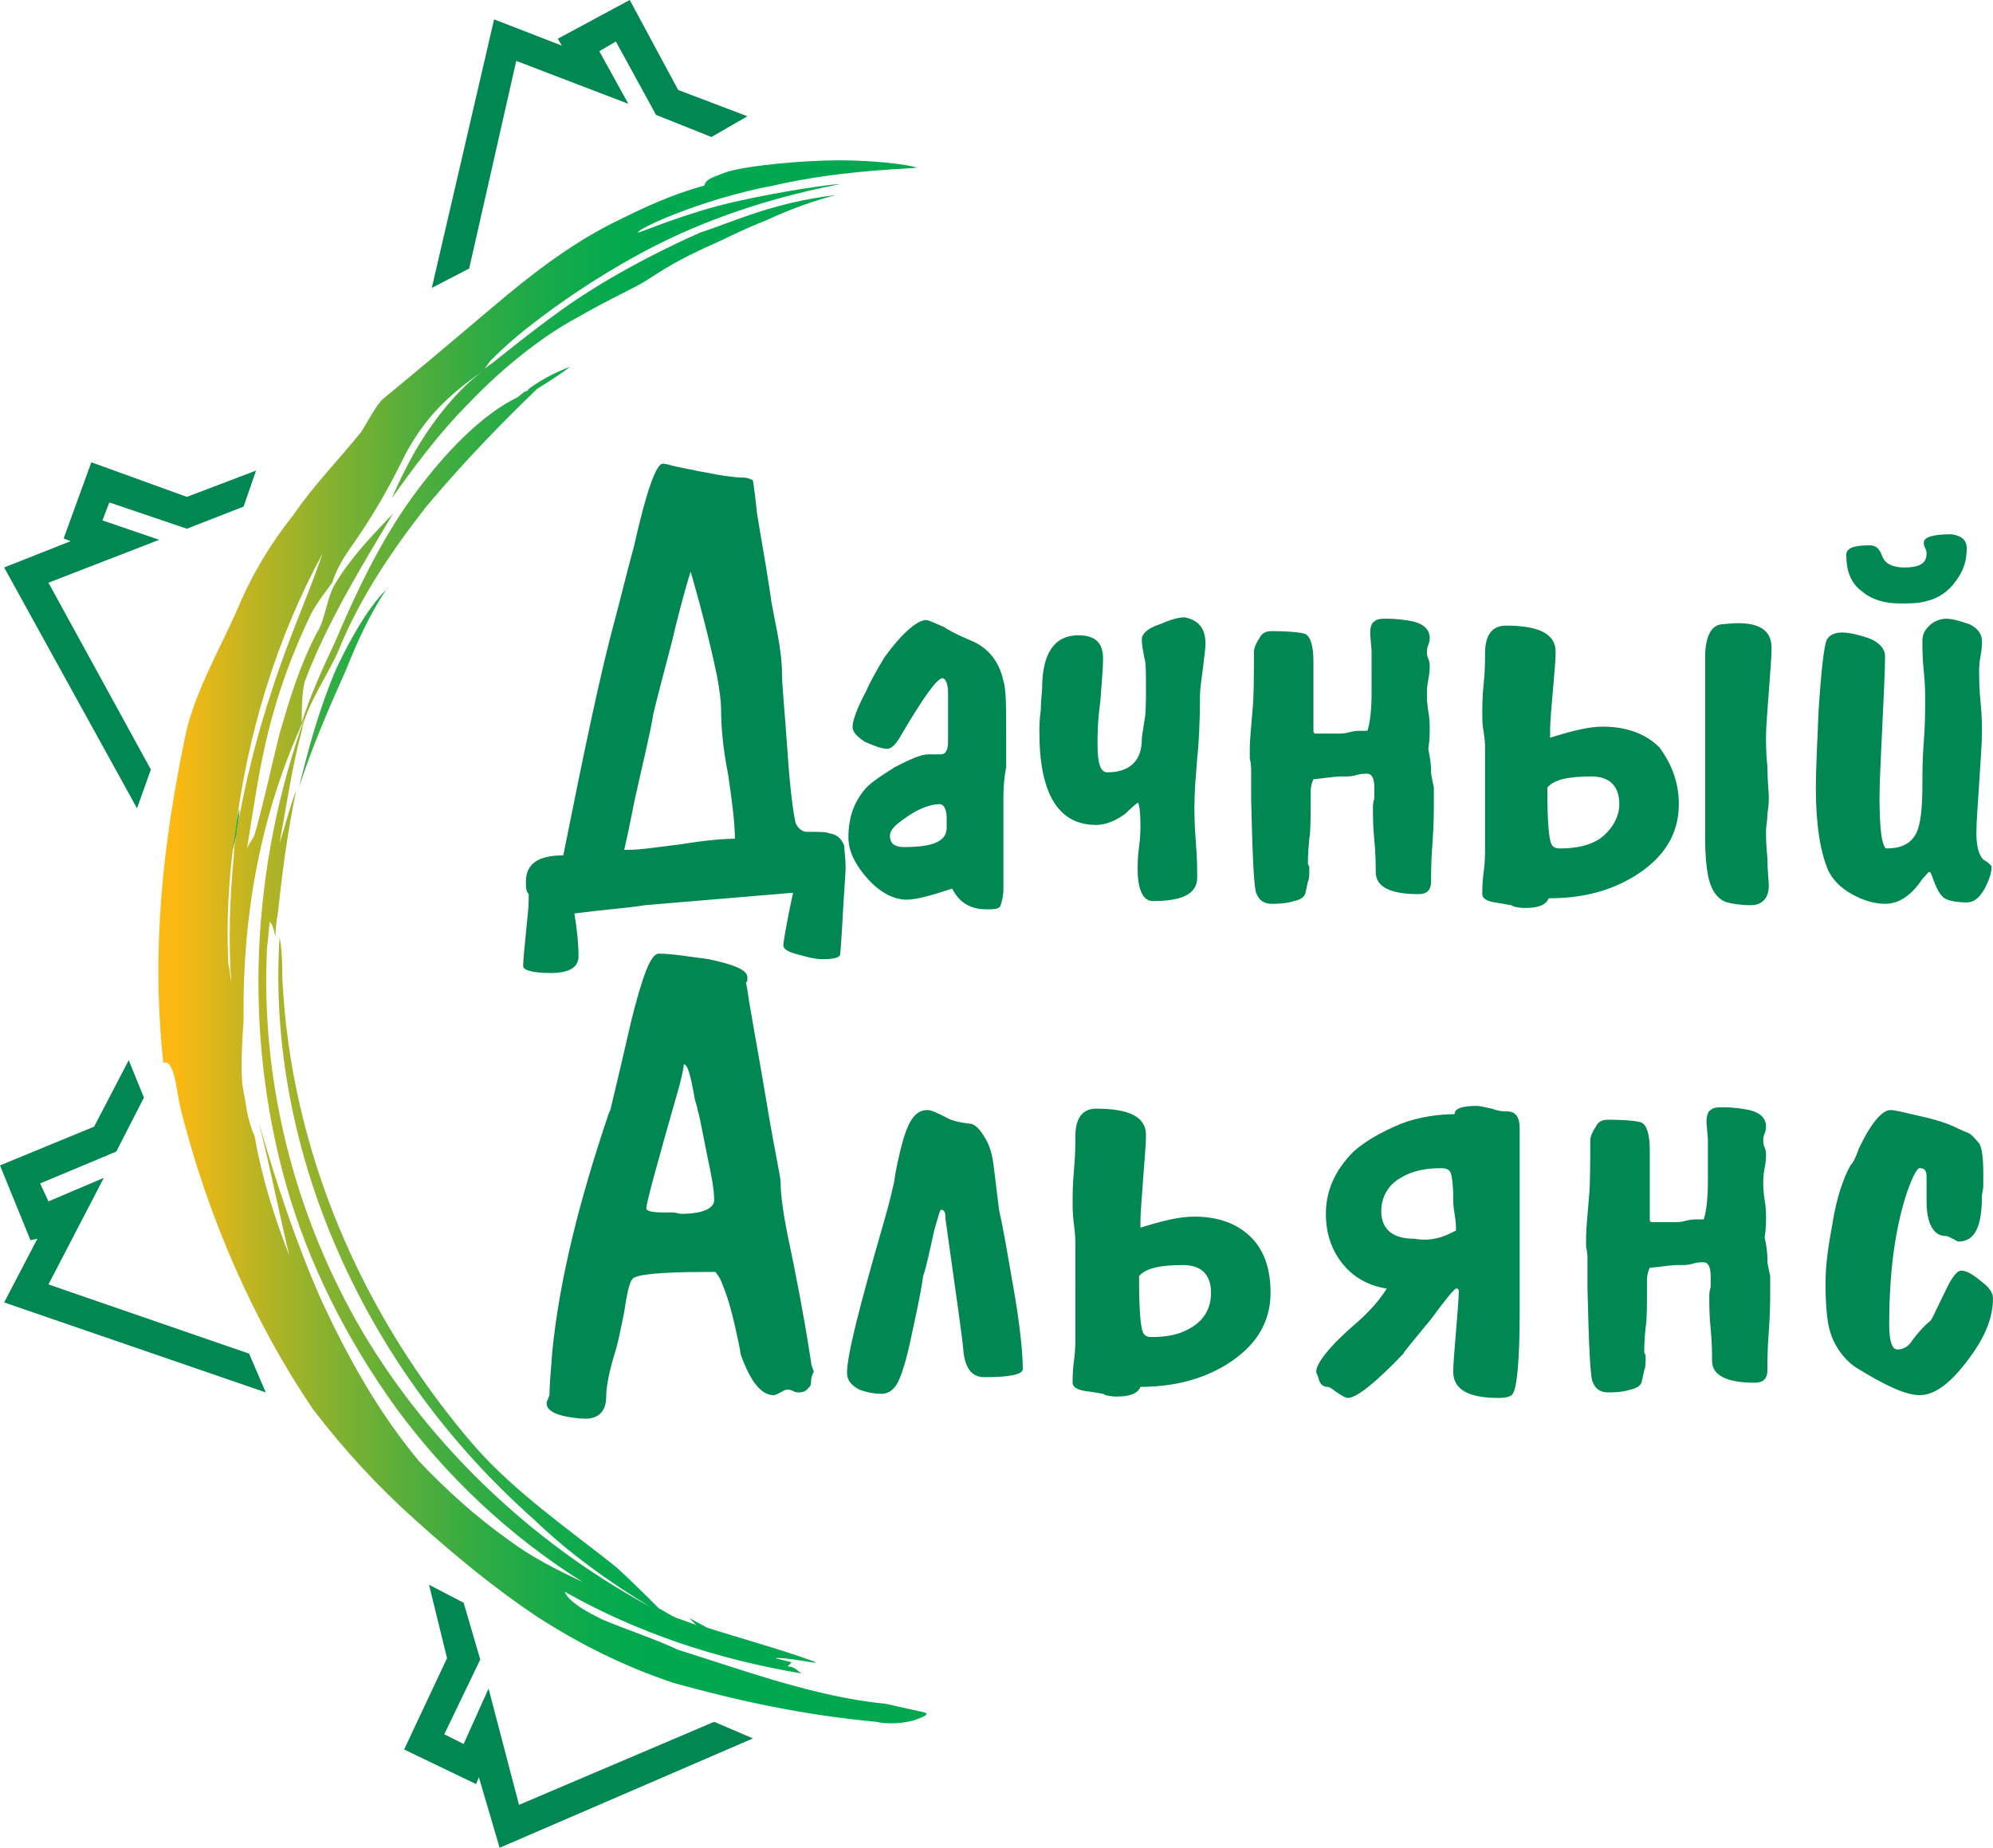
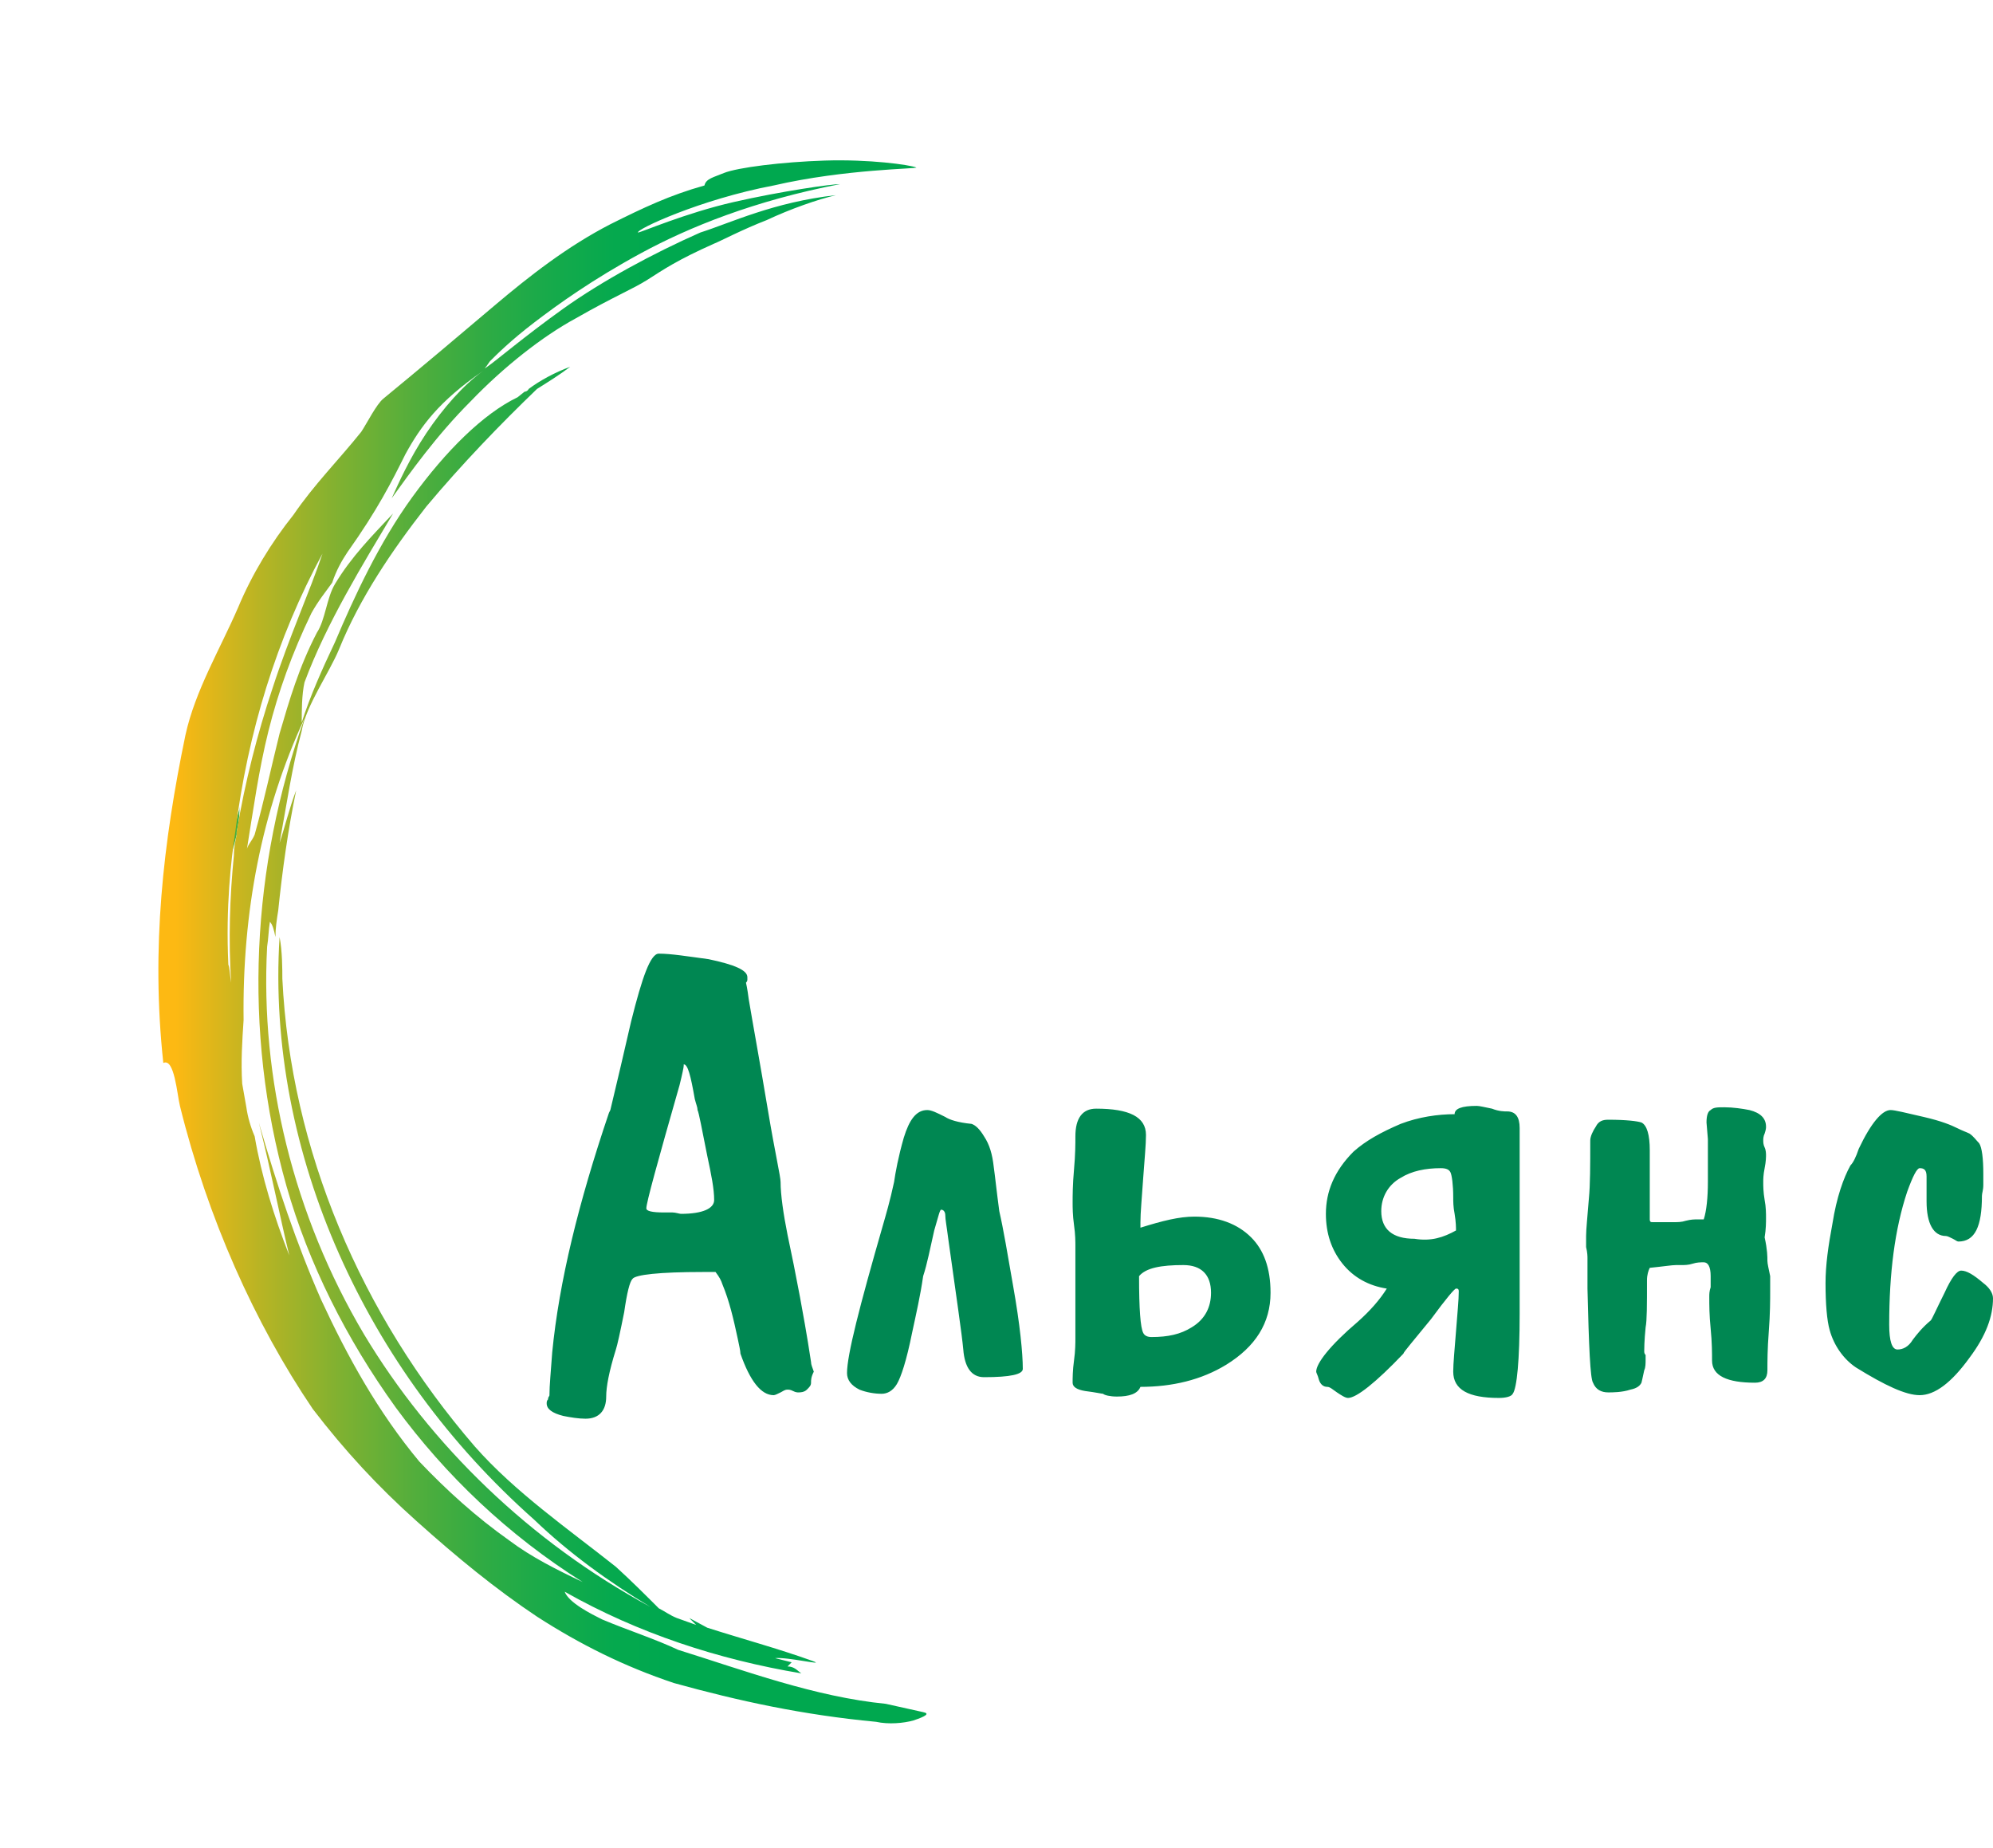
<svg xmlns="http://www.w3.org/2000/svg" viewBox="0 0 144 133.5" height="133.5" width="144">
  <defs>
    <linearGradient gradientTransform="matrix(1 0 0 -1 0 104)" y2="99.446" x2="17.712" y1="-31.456" x1="17.712" gradientUnits="userSpaceOnUse" id="a">
      <stop offset="0" stop-color="#FDC010" />
      <stop offset=".012" stop-color="#F8BF12" />
      <stop offset=".175" stop-color="#B7B922" />
      <stop offset=".336" stop-color="#7FB430" />
      <stop offset=".491" stop-color="#52B03B" />
      <stop offset=".638" stop-color="#2EAD44" />
      <stop offset=".776" stop-color="#15AA4A" />
      <stop offset=".9" stop-color="#05A94E" />
      <stop offset="1" stop-color="#00A84F" />
    </linearGradient>
    <linearGradient gradientTransform="matrix(1 0 0 -1 0 104)" y2="33.053" x2="48.564" y1="33.053" x1="13.3" gradientUnits="userSpaceOnUse" id="b">
      <stop offset="0" stop-color="#FDB913" />
      <stop offset=".012" stop-color="#F8B814" />
      <stop offset=".176" stop-color="#B7B424" />
      <stop offset=".337" stop-color="#7FB131" />
      <stop offset=".491" stop-color="#52AE3C" />
      <stop offset=".638" stop-color="#2EAB44" />
      <stop offset=".776" stop-color="#15AA4B" />
      <stop offset=".9" stop-color="#05A94E" />
      <stop offset="1" stop-color="#00A84F" />
    </linearGradient>
    <linearGradient gradientTransform="matrix(1 0 0 -1 0 104)" y2="99.449" x2="25.374" y1="-31.46" x1="25.374" gradientUnits="userSpaceOnUse" id="c">
      <stop offset="0" stop-color="#FDC010" />
      <stop offset=".012" stop-color="#F8BF12" />
      <stop offset=".175" stop-color="#B7B922" />
      <stop offset=".336" stop-color="#7FB430" />
      <stop offset=".491" stop-color="#52B03B" />
      <stop offset=".638" stop-color="#2EAD44" />
      <stop offset=".776" stop-color="#15AA4A" />
      <stop offset=".9" stop-color="#05A94E" />
      <stop offset="1" stop-color="#00A84F" />
    </linearGradient>
  </defs>
  <g fill="#008752">
-     <path d="M61.1 62.7c0 .3-.1 1.5-.2 3.3-.1 2-.2 3-.2 3-.1.2-.5.3-1.3.3-.4 0-.9-.1-1.6-.3-.8-.2-1.2-.4-1.2-.7 0-.2.2-1.5.7-3.8-2.4.2-6 .5-10.7.9-1.2.2-2.8.3-5.1.6.2 1.2.3 2.2.3 3.1 0 .8-.7 1.2-2 1.2s-2-.2-2-.5c0-.5.1-1.3.2-2.4.1-1.1.2-1.8.2-2.4v-.4c-.2-.2-.2-.5-.2-.9 0-1.3.9-1.9 2.7-1.9 1.5-7.5 2.7-13.3 3.8-17.3.3-1.1.7-2.8 1.3-5 .9-4 1.6-6 2.1-6 .2 0 .5.1.9.2 2.4.5 4 .8 4.8.8.4 0 .6.1.8.2.1.6.2 1.5.3 2.4.2 1.3.6 3.4 1 6.1 0 .2.2 1.1.5 2.7.2 1.1.3 2 .3 2.7 0 .9.2 2.8.4 5.7.2 3.1.5 4.9.6 5.2.2.4.5.6.8.6.9 0 1.4 0 1.6.1.6.1.9.4 1.1.9 0 .4.1.9.1 1.6zm-8-2.1c0-1.1-.2-2.7-.5-4.7-.4-2-.5-3.6-.5-4.7 0-.5-.1-1.3-.3-2.4-.4-1.9-1-4.4-1.9-7.5-.1.3-.5 1.6-1.1 4-.3 1.4-.9 3.4-1.6 6.3-.2 1.3-.7 3.3-1.3 6-.2.9-.4 2.1-.8 3.8h.3c.9 0 2.1-.2 3.8-.4 1.8-.3 3.1-.4 3.9-.4zM72.5 57.7v6.5c0 .5-.1.9-.2 1.2-.1.3-.5.3-1 .3-1.2 0-2-.5-2.5-1.5-1.5.5-2.6.8-3.3.8-.9 0-1.9-.5-2.8-1.5-.9-1-1.4-2-1.4-3 0-1.6.5-2.7 1.3-3.6.5-.5 1.3-1 2.1-1.5 1-.5 1.8-.9 2.4-.9h.9c.3 0 .5-.3.5-.9v-1-1-.8-.8c0-.6-.2-1-.4-1-.4 0-1.4 1.4-3.1 4.3-.3.5-.6.8-.9.8-.4 0-.9-.2-1.6-.5-.6-.4-.9-.7-.9-1.1 0-.4.3-1.3 1-2.6.2-.5.7-1.4 1.3-2.4 1.3-1.8 2.4-2.7 3-2.7.2 0 .6.2 1.3.5.6.4 1.3.7 2 1 1.2.5 2 1.5 2.3 2.9.2.6.2 2 .2 3.9v2.3c-.2 1.1-.2 1.8-.2 2.3zm-4.1 2.1v-.7c0-.6-.2-1-.5-1-.5 0-1.3.2-2.2.8-.9.6-1.4 1-1.4 1.5s.3.8 1 .8c2.1 0 3.1-.4 3.1-1.4zM87.1 46.5c0 .4-.1 1-.2 1.9-.1.8-.2 1.4-.2 1.9 0 2.1-.1 3.6-.2 4.5-.1 1.3-.2 2.4-.2 3.4 0 .5 0 1.4.1 2.6.1 1.2.1 2 .1 2.6 0 1.2-1.1 1.7-3.2 1.7-.7 0-1.1-.8-1.1-2.3 0-.4 0-.9.1-1.6.1-.7.1-1.3.1-1.6 0-1-.1-1.6-.2-1.6 0 0-.3.2-.9.8-.7.5-1.4.8-2.1.8-2.7 0-4.1-2.2-4.1-6.7 0-.4 0-.9.1-1.6 0-.7.1-1.3.1-1.6 0-2.5.9-3.8 2.6-3.8 1.2 0 1.8.5 1.8 1.7 0 .7-.1 1.7-.2 3.1-.2 1.4-.2 2.4-.2 3.1 0 1.3.2 2 .7 2 1.6 0 2.5-.8 2.5-2.4 0-.2.1-.7.2-1.4.1-.5.1-1.3.1-2.3 0-1.1 0-1.8-.1-2.1-.1-.5-.2-1-.2-1.4 0-.4.4-.8 1.3-1.1.7-.3 1.3-.5 1.8-.5 1 .2 1.5.8 1.5 1.9zM103.4 55.8c0 .2.1.6.2 1.1V58c0 .6 0 1.6-.1 2.9-.1 1.3-.1 2.2-.1 2.8 0 .6-.3.9-.9.9-2 0-3.1-.5-3.1-1.6 0-.5 0-1.3-.1-2.3-.1-1-.1-1.7-.1-2.3 0-.2 0-.4.1-.7v-.8c0-.7-.2-1-.5-1-.2 0-.5 0-.8.1-.3.1-.6.1-.8.1h-.4c-.3 0-.9.1-1.9.2-.1.2-.2.5-.2.9 0 1.8 0 2.9-.1 3.4-.1 1-.1 1.6-.1 1.7 0 .1 0 .2.1.3v.3c0 .3 0 .6-.1.8-.1.5-.2.9-.2.9-.1.2-.3.4-.8.5-.6.2-1.3.2-1.6.2-.5 0-.9-.2-1.1-.7-.2-.3-.3-2.6-.4-6.8v-2.2c0-.1 0-.4-.1-.8V54c0-.5.1-1.4.2-2.7.1-1 .1-2.4.1-4.2 0-.3.2-.7.4-1 .2-.4.5-.5.9-.5 1.3 0 2.1.1 2.4.2.4.2.6.9.6 2v5c0 .2.1.2.2.2H96.7c.2 0 .5 0 .8-.1.4-.1.6-.1.9-.1h.4c.2-.6.3-1.6.3-2.7V47l-.1-1.2c0-.5.1-.8.3-.9.2-.2.5-.2 1-.2.6 0 1.3.1 1.8.2.8.2 1.2.6 1.2 1.2 0 .1 0 .2-.1.5-.1.2-.1.4-.1.5 0 .1 0 .3.1.5s.1.5.1.5c0 .2 0 .5-.1 1s-.1.8-.1 1c0 .3 0 .7.1 1.3.1.5.1 1 .1 1.3 0 .3 0 .8-.1 1.4.2 1 .2 1.4.2 1.7zM121.3 58.1c0 2.2-1.1 3.9-3.2 5.2-1.8 1.1-3.8 1.6-6.2 1.6-.2.5-.8.7-1.7.7-.5 0-.9-.1-1-.2-.1 0-.5-.1-1.2-.2-.6-.1-.9-.3-.9-.6s0-.9.1-1.6c.1-.7.1-1.3.1-1.6V60v-1.4-2.2-2.3c0-.2 0-.6-.1-1.2-.1-.5-.1-.9-.1-1.3 0-.5 0-1.3.1-2.2.1-.9.1-1.7.1-2.2 0-1.3.5-2 1.5-2 2.4 0 3.6.6 3.6 1.9 0 .6-.1 1.6-.2 2.8-.1 1.2-.2 2.2-.2 2.8v.6c1.6-.5 2.8-.8 3.8-.8 1.7 0 3.1.5 4.1 1.5.8 1.1 1.4 2.4 1.4 4.1zm-4.3 0c0-1.3-.7-2-2-2-1.6 0-2.7.2-3.2.8 0 2.4.1 3.7.3 4.1.1.2.3.3.6.3 1.2 0 2.1-.2 2.9-.7.8-.6 1.4-1.5 1.4-2.5zm11-11.3c0 .7-.1 1.8-.2 3.2-.1 1.4-.2 2.5-.2 3.2 0 .5 0 1.3.1 2.2 0 1 .1 1.7.1 2.2 0 .2 0 .6-.1 1.2 0 .5-.1.9-.1 1.2 0 .4 0 1.1.1 2 0 .9.1 1.6.1 2 0 .9-.5 1.4-1.3 1.4-.7 0-1.3-.1-1.7-.2-.7-.2-1.2-.9-1.4-2-.1-.5-.2-1.4-.2-2.7v-1.6V52.1v-2.3-2.3c0-1.6.5-2.4 1.3-2.4 2.4-.3 3.5.3 3.5 1.7zM143.9 62.6c0 .5-.2 1-.5 1.6-.4.7-.8 1-1.3 1-.6 0-1.3-.1-1.6-.3-.3-.2-.6-.7-.9-1.6-.1-.2-.1-.3-.2-.3s-.2.2-.5.5c-.8 1.2-1.7 1.8-2.7 1.8-.7 0-1.5-.2-2.4-.7-.9-.5-1.4-1.1-1.7-1.7-.6-1.4-.9-3.4-.9-6 0-1.3.1-3.1.2-5.6.2-3 .4-4.7.6-5.1.2-.3.5-.5 1.1-.5.6 0 1.3.2 1.9.4.8.3 1.2.8 1.2 1.3 0 1.2-.1 2.8-.2 5.1s-.2 4-.2 5.1c0 1.6.1 2.7.2 3.1.1.4.2.6.3.6 1 0 1.7-.3 2.1-1 .4-.7.5-2 .5-3.8 0-.6 0-1.6.1-2.9.1-1.3.1-2.3.1-2.9 0-.5 0-1.3-.1-2.2-.1-.9-.1-1.7-.1-2.2 0-.5.2-.8.5-1.1.3-.3.8-.5 1.2-.5.5 0 1.1.2 1.7.4.6.3.9.7.9 1.2 0 .2 0 .6-.1 1.1-.1.5-.1.9-.1 1.1 0 .5 0 1.3.1 2.2.1 1 .1 1.7.1 2.2 0 .9-.1 2-.2 3.7-.1 1.6-.2 2.8-.2 3.6 0 1 .2 1.6.5 1.9.5.3.6.5.6.5zm-1.8-23c0 .9-.2 1.6-.8 2.4-.5.7-1.2 1.2-2 1.4-.6.2-1.3.2-2 .2-1.2 0-2.1-.3-2.8-.9-.8-.6-1.1-1.5-1.1-2.6 0-.5.5-.7 1.7-.7.4 0 .7.2.9.8.2.5.7.8 1.6.8 1.1 0 1.6-.3 1.6-1 0-.1 0-.2-.1-.4s-.1-.3-.1-.4c0-.4.7-.6 2-.6.7.1 1.1.4 1.1 1z" class="st0" />
    <path d="M58.6 99.9c0 .2-.1.3-.3.5-.2.2-.5.2-.6.2-.1 0-.2 0-.4-.1s-.3-.1-.4-.1c-.2 0-.3.1-.5.2s-.4.2-.5.2c-.9 0-1.7-1-2.4-3 0-.2-.1-.6-.2-1.1-.3-1.4-.6-2.7-1.1-3.9-.1-.3-.2-.5-.5-.9h-.9c-3.2 0-4.9.2-5.1.5-.2.2-.4 1-.6 2.4-.3 1.5-.5 2.4-.6 2.7-.5 1.6-.7 2.7-.7 3.4 0 1-.5 1.6-1.5 1.6-.5 0-1.1-.1-1.6-.2-.8-.2-1.2-.5-1.2-.9 0-.1 0-.2.1-.3 0-.2.1-.2.1-.3 0-.7.1-1.7.2-3.1.5-5.1 1.9-10.8 4.1-17.3l.1-.2c.5-2.1 1-4.2 1.5-6.4.8-3.2 1.4-4.9 2-4.9.9 0 2.1.2 3.6.4 1.9.4 2.8.8 2.8 1.3v.2c0 .1-.1.2-.1.2s.1.4.2 1.2c.3 1.8.8 4.5 1.4 8.1.5 3 .9 4.7.9 5.1 0 .9.2 2.3.5 3.8.3 1.4.6 2.9.9 4.5.2 1.1.5 2.7.8 4.7 0 .2.1.4.2.7-.2.4-.2.6-.2.8zm-7-13.2c0-.8-.2-1.8-.5-3.2-.4-2-.6-3.1-.7-3.3 0-.2-.1-.4-.2-.8-.3-1.7-.5-2.5-.8-2.5v.1c0 .1-.1.6-.3 1.4-1.6 5.6-2.4 8.5-2.4 8.9 0 .2.4.3 1.3.3h.6c.2 0 .5.1.6.1 1.6 0 2.4-.4 2.4-1zM73.9 98.9c0 .4-.9.6-2.8.6-.9 0-1.4-.7-1.5-2-.1-1.1-.5-3.8-1.1-8.1-.1-.8-.2-1.3-.2-1.6 0-.2-.1-.4-.3-.4-.1 0-.2.5-.5 1.5-.3 1.3-.5 2.4-.8 3.3-.2 1.4-.5 2.7-.8 4.1-.4 2-.8 3.2-1.1 3.7-.3.5-.7.7-1.1.7-.5 0-1.1-.1-1.6-.3-.6-.3-.9-.7-.9-1.2 0-1.3.9-4.8 2.6-10.7.2-.7.5-1.7.8-3.1.1-.7.3-1.8.7-3.2.4-1.3.9-2 1.7-2 .3 0 .7.2 1.3.5.3.2.9.4 1.9.5.3.1.6.4.9.9.4.6.6 1.3.7 2.2.1.7.2 1.7.4 3.2.3 1.3.6 3.1 1 5.4.5 2.8.7 4.9.7 6zM91.8 93.4c0 2.2-1.1 3.9-3.2 5.2-1.8 1.1-3.9 1.6-6.2 1.6-.2.5-.8.7-1.7.7-.5 0-.9-.1-1-.2-.1 0-.5-.1-1.3-.2-.6-.1-.9-.3-.9-.6s0-.9.1-1.6c.1-.7.1-1.3.1-1.6v-1.4-1.4V92v-1.9c0-.4 0-.9-.1-1.6-.1-.7-.1-1.3-.1-1.6 0-.5 0-1.3.1-2.4.1-1.1.1-1.9.1-2.4 0-1.3.5-2 1.5-2 2.4 0 3.6.6 3.6 1.9 0 .7-.1 1.7-.2 3.1-.1 1.5-.2 2.5-.2 3.2v.4c1.6-.5 2.8-.8 3.9-.8 1.7 0 3.1.5 4.1 1.5.9.9 1.4 2.2 1.4 4zm-4.3 0c0-1.3-.7-2-2-2-1.6 0-2.7.2-3.2.8 0 2.4.1 3.7.3 4.1.1.2.3.3.6.3 1.2 0 2.1-.2 2.9-.7 1-.6 1.4-1.5 1.4-2.5zM108.3 101c-2.2 0-3.3-.6-3.3-1.9 0-.6.1-1.6.2-2.9.1-1.3.2-2.3.2-2.9 0-.2-.1-.2-.2-.2s-.7.7-1.8 2.2c-1.3 1.6-2 2.4-2 2.5-2 2.1-3.4 3.2-4 3.2-.2 0-.5-.2-.8-.4-.3-.2-.5-.4-.7-.4-.3 0-.5-.2-.6-.5-.1-.4-.2-.5-.2-.6 0-.6 1-1.9 3-3.6.9-.8 1.6-1.6 2.1-2.4-1.3-.2-2.4-.8-3.2-1.8-.8-1-1.2-2.2-1.2-3.6 0-1.6.6-3.1 2-4.5.9-.8 2-1.4 3.4-2 1.3-.5 2.7-.7 3.9-.7 0-.4.5-.6 1.6-.6.2 0 .6.1 1.1.2.5.2.9.2 1.1.2.6 0 .9.4.9 1.2v13.4c0 3.4-.2 5.4-.5 5.8-.1.2-.5.3-1 .3zm-3.1-12.1c0-.2 0-.6-.1-1.2-.1-.5-.1-.9-.1-1.2 0-.9-.1-1.6-.2-1.8-.1-.2-.3-.3-.7-.3-1.1 0-2.1.2-2.9.7-.9.5-1.4 1.4-1.4 2.4 0 1.3.8 2 2.4 2 1.2.2 2.1-.1 3-.6zM127.7 91.1c0 .2.1.6.2 1.1v1.1c0 .6 0 1.6-.1 2.9-.1 1.3-.1 2.2-.1 2.8 0 .6-.3.9-.9.9-2 0-3.1-.5-3.1-1.6 0-.5 0-1.3-.1-2.3-.1-1-.1-1.7-.1-2.3 0-.2 0-.4.1-.7v-.8c0-.7-.2-1-.5-1-.2 0-.5 0-.8.1-.3.1-.6.1-.8.1h-.4c-.3 0-.9.1-1.9.2-.1.2-.2.5-.2.9 0 1.8 0 2.9-.1 3.4-.1 1-.1 1.6-.1 1.7 0 .1 0 .2.1.3v.3c0 .3 0 .6-.1.8-.1.5-.2.9-.2.9-.1.2-.3.4-.8.5-.6.2-1.3.2-1.6.2-.5 0-.9-.2-1.1-.7-.2-.3-.3-2.6-.4-6.8v-2.2c0-.1 0-.4-.1-.8v-.8c0-.5.1-1.4.2-2.7.1-1 .1-2.4.1-4.2 0-.3.2-.7.4-1 .2-.4.5-.5.9-.5 1.3 0 2.1.1 2.4.2.4.2.6.9.6 2v5c0 .2.1.2.2.2H121c.2 0 .5 0 .8-.1.4-.1.6-.1.9-.1h.4c.2-.6.3-1.6.3-2.7v-3.1l-.1-1.2c0-.5.1-.8.3-.9.2-.2.5-.2 1-.2.6 0 1.3.1 1.8.2.8.2 1.2.6 1.2 1.2 0 .1 0 .2-.1.5-.1.2-.1.4-.1.5 0 .1 0 .3.1.5s.1.5.1.5c0 .2 0 .5-.1 1s-.1.8-.1 1c0 .3 0 .7.1 1.3.1.5.1 1 .1 1.3 0 .3 0 .8-.1 1.4.2.9.2 1.4.2 1.7zM144 93.8c0 1.3-.5 2.7-1.7 4.3-1.3 1.8-2.5 2.7-3.6 2.7-1 0-2.5-.7-4.6-2-.9-.6-1.6-1.6-1.9-2.7-.2-.7-.3-1.9-.3-3.4 0-1.3.2-2.7.5-4.3.3-1.9.8-3.3 1.3-4.2.2-.2.4-.6.6-1.2.9-1.9 1.7-2.8 2.3-2.8.3 0 1.1.2 2.4.5 1.3.3 2 .6 2.4.8.4.2.7.3.9.4.3.2.5.5.7.7.2.3.3 1.1.3 2.2v.8c0 .4-.1.6-.1.8 0 2.2-.5 3.3-1.7 3.3-.1 0-.2-.1-.4-.2s-.4-.2-.5-.2c-.9 0-1.4-.9-1.4-2.5v-.9-.9c0-.5-.2-.6-.5-.6-.2 0-.5.6-.9 1.7-.9 2.7-1.3 5.9-1.3 9.6 0 1.2.2 1.8.6 1.8.4 0 .8-.2 1.1-.7.3-.4.7-.9 1.3-1.4.1-.1.4-.8 1-2 .5-1.1.9-1.6 1.2-1.6.4 0 .9.3 1.6.9.4.3.7.7.7 1.1z" class="st0" />
  </g>
  <path d="M17.7 63v-.2c.2-.9.2-1.4.2-1.6.1-.4 0-.1-.2.7-.1.2-.1.5-.2.9-.1.5-.2 1.1-.2 1.6.2-.5.3-1 .4-1.4z" class="st1" fill="url(#a)" transform="translate(-.6 -2.7)" />
  <path d="M67.3 126.4l-2.7-.6c-5.1-.5-10.2-2.4-15-3.9-1.7-.8-3.6-1.4-5.5-2.2-.8-.4-2.4-1.2-2.7-2 5.3 3 11.1 4.9 17.1 5.9-.3-.2-.5-.5-1-.5l.3-.3-1.2-.3c.9-.1 3.8.6 2.7.2-2.5-.9-5.1-1.6-7.6-2.4l-1.3-.7.5.5-1.4-.5c-.5-.2-.9-.5-1.3-.7-1-1-2-2-3.1-3-3.4-2.7-7.3-5.4-10.2-8.7-8.2-9.5-13.3-21.4-13.9-33.8 0-.6 0-2-.2-3-.5 7.8 1.1 15.7 4.3 22.9 3.2 7.2 7.9 13.7 14.1 19.2 2.5 2.4 5.4 4.5 8.4 6.3-8.7-4.7-15.9-11.7-20.7-19.7-5.1-8.6-7.5-18.5-7-28 .1-.6.1-1.2.2-1.8.2.2.3.6.4 1.1 0-.6.1-1.3.2-1.9.3-2.9.7-5.8 1.3-8.7-.5 1.3-.8 2.6-1.2 3.8.5-2.7.9-5.5 1.6-8.1.3-1.8 2-4.2 2.7-5.9 1.5-3.7 3.8-7.1 6.3-10.3 2.6-3.1 5.3-5.9 8-8.5.8-.5 1.6-1 2.4-1.6-1.1.4-2.2 1-3 1.6-.1.2-.3.2-.3.2l-.5.4c-2.5 1.2-5.2 3.9-7.6 7.2-2.4 3.3-4.2 7.2-5.6 10.5-.9 1.9-1.8 3.9-2.4 5.8 0-.8 0-2 .2-2.9 1.6-4.3 4.2-8.5 6.4-12.2-1.5 1.6-3 3.1-4.2 5.1-.6 1-.7 2.6-1.3 3.5-1.3 2.5-2 4.9-2.7 7.3-.6 2.4-1.1 4.8-1.8 7.3-.2.5-.6.8-.6 1.3.5-3.1.9-6 1.6-8.8.7-2.8 1.7-5.6 3.1-8.5.5-.9 1-1.5 1.5-2.2.3-.9.7-1.6 1.1-2.2 2.2-3.1 3.2-5.1 4.2-7.1 1.1-2 2.4-3.8 5.6-6-1.4 1-2.9 2.7-4.1 4.5-1.2 1.8-2 3.6-2.5 4.7 1.3-1.8 3.2-4.5 5.7-7 2.4-2.5 5.2-4.7 7.6-6 2.8-1.6 4.1-2.1 5.2-2.8 1.1-.7 2.1-1.4 4.8-2.6.5-.2 2-1 3.8-1.7 1.7-.8 3.7-1.5 5-1.8-4.5.5-7.6 2-9.8 2.7-3.4 1.5-7.1 3.5-9.9 5.5-2.8 2-4.9 3.8-5.5 4.2-.3.2-.2.2.2-.4.5-.5 1.5-1.5 3.2-2.8 1.7-1.3 4.2-3.1 7.7-5s8.2-3.8 14.4-5c-.6 0-4.2.5-7.7 1.3s-6.7 2.2-6.9 2.2c-.2-.2 4.5-2.4 9.8-3.4 5.2-1.2 10.5-1.2 10.3-1.3-.5-.2-3.4-.6-6.6-.5-3.1.1-6.3.5-7.3.9-.7.3-1.3.4-1.4.9-2.5.7-4.4 1.6-6.8 2.8-3.1 1.6-5.8 3.7-8.4 5.9-2.6 2.2-5.2 4.4-8 6.7-.5.4-1.2 1.8-1.6 2.4-1.6 2-3.4 3.8-4.9 6-1.6 2-3 4.3-4 6.7-1.3 3-3.1 6-3.8 9.2-1.6 7.7-2.5 15.4-1.6 23.7.8-.4 1 2.3 1.2 3.1 2 8.1 5.4 15.7 9.6 21.9 2.3 3 4.7 5.6 7.5 8.1 2.9 2.6 5.7 4.9 8.7 6.9 3.1 2 6.3 3.6 9.9 4.8 4.7 1.3 9.3 2.3 14.6 2.8.9.2 2 .1 2.7-.1.9-.3 1.2-.5.7-.6zm-50-52.7c-.1-.6-.1-1.1-.2-1.3-.2-4.2.2-7.6.5-9.6.9-7.2 3-14 6.3-20.1-.9 2.7-2.4 6-3.6 9.7-1.1 3.3-2 6.8-2.6 10.4v.2c-.1.5-.2.9-.2 1.5-.3 3-.4 6.1-.2 9.2zM37.4 114c-2.4-1.7-4.5-3.6-6.5-5.7-3-3.6-5.2-7.6-7.1-11.7-1.8-4.1-3.2-8.3-4.5-12.8.9 3.6 1.5 6.7 2.2 9.6-1.1-2.8-2-5.7-2.5-8.6-.3-.7-.5-1.4-.6-2.1l-.3-1.7c-.1-1.6 0-3.1.1-4.6-.1-7.8 1.3-15.1 4.4-21.8-3.8 10.6-4.5 22.5-1.3 33.8 1.6 5.6 4.3 11 7.9 16 3.6 4.9 8.1 9.2 13.5 12.6-1.9-.9-3.7-1.8-5.3-3z" class="st2" fill="url(#b)" transform="translate(-.6 -2.7)" />
-   <path d="M28.5 45.3c-1.4 1.4-2.7 3.8-3.6 5.7-1.2 2.8-2 5.7-2.7 8.6.9-2.8 2.1-5.6 3.4-8.5.8-2 1.7-4 2.9-5.8z" class="st3" fill="url(#c)" transform="translate(-.6 -2.7)" />
-   <path class="st0" fill="#008752" d="M47.4 8.3l4 1.6L54 8.4l-5-1.9L45.5 0l-5.2 2.8.3.5-4.9-1.9-4.5 19.4 2.7-1.4 3.4-15 8.1 3.1-2.1-3.8 1.2-.7M13.5 38.2l4.1-1.6.9-2.6-5 1.9-6.9-2.5-2 5.5.5.2L.3 41l9.6 17.4 1-2.8-7.4-13.5 8-3.1-4.1-1.4.5-1.3M8.4 83.2l2-3.9-1.1-2.7-2.5 4.8L0 84.2l2.2 5.4.5-.1-2.4 4.6 18.9 6.5-1.2-2.8-14.5-5 4-7.7-4 1.7-.6-1.3M34.7 119.9l-1.2-4.1-2.5-1.3 1.3 5.3-3.1 6.6 5.2 2.5.2-.5 1.5 5.1 18.3-7.9-2.8-1.2-14.1 6-2.2-8.4-1.8 4-1.4-.7" />
</svg>